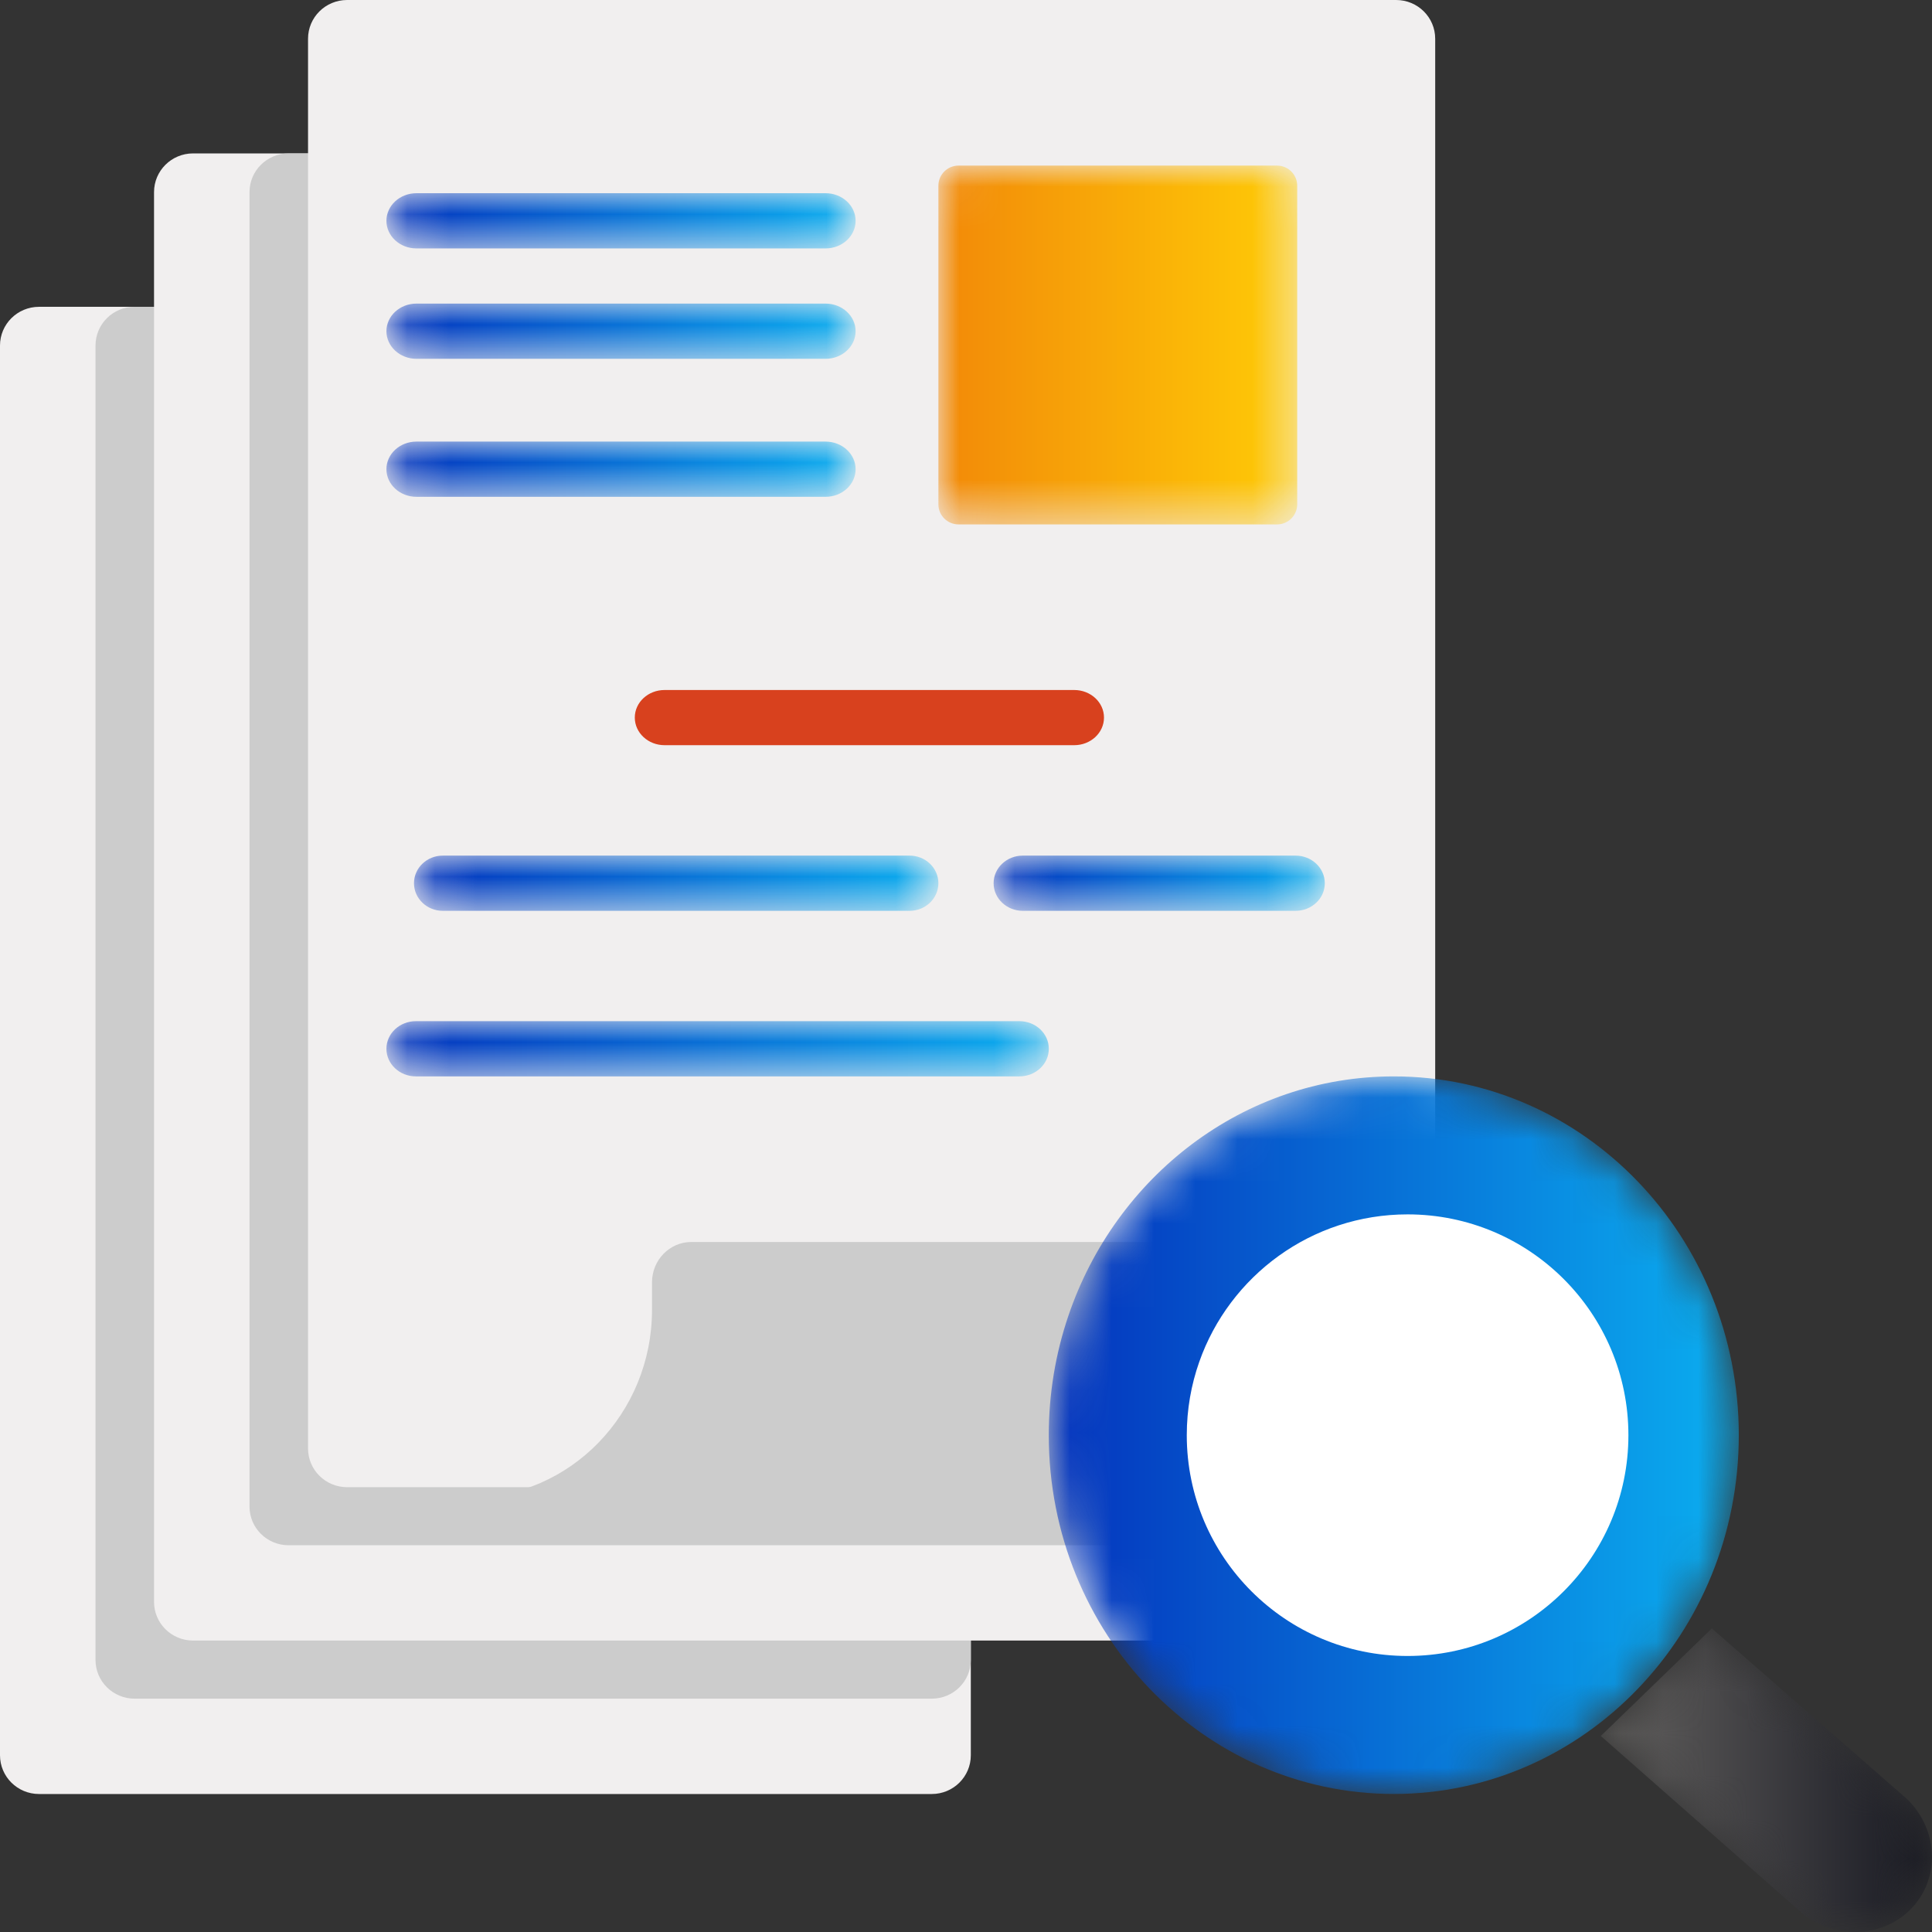
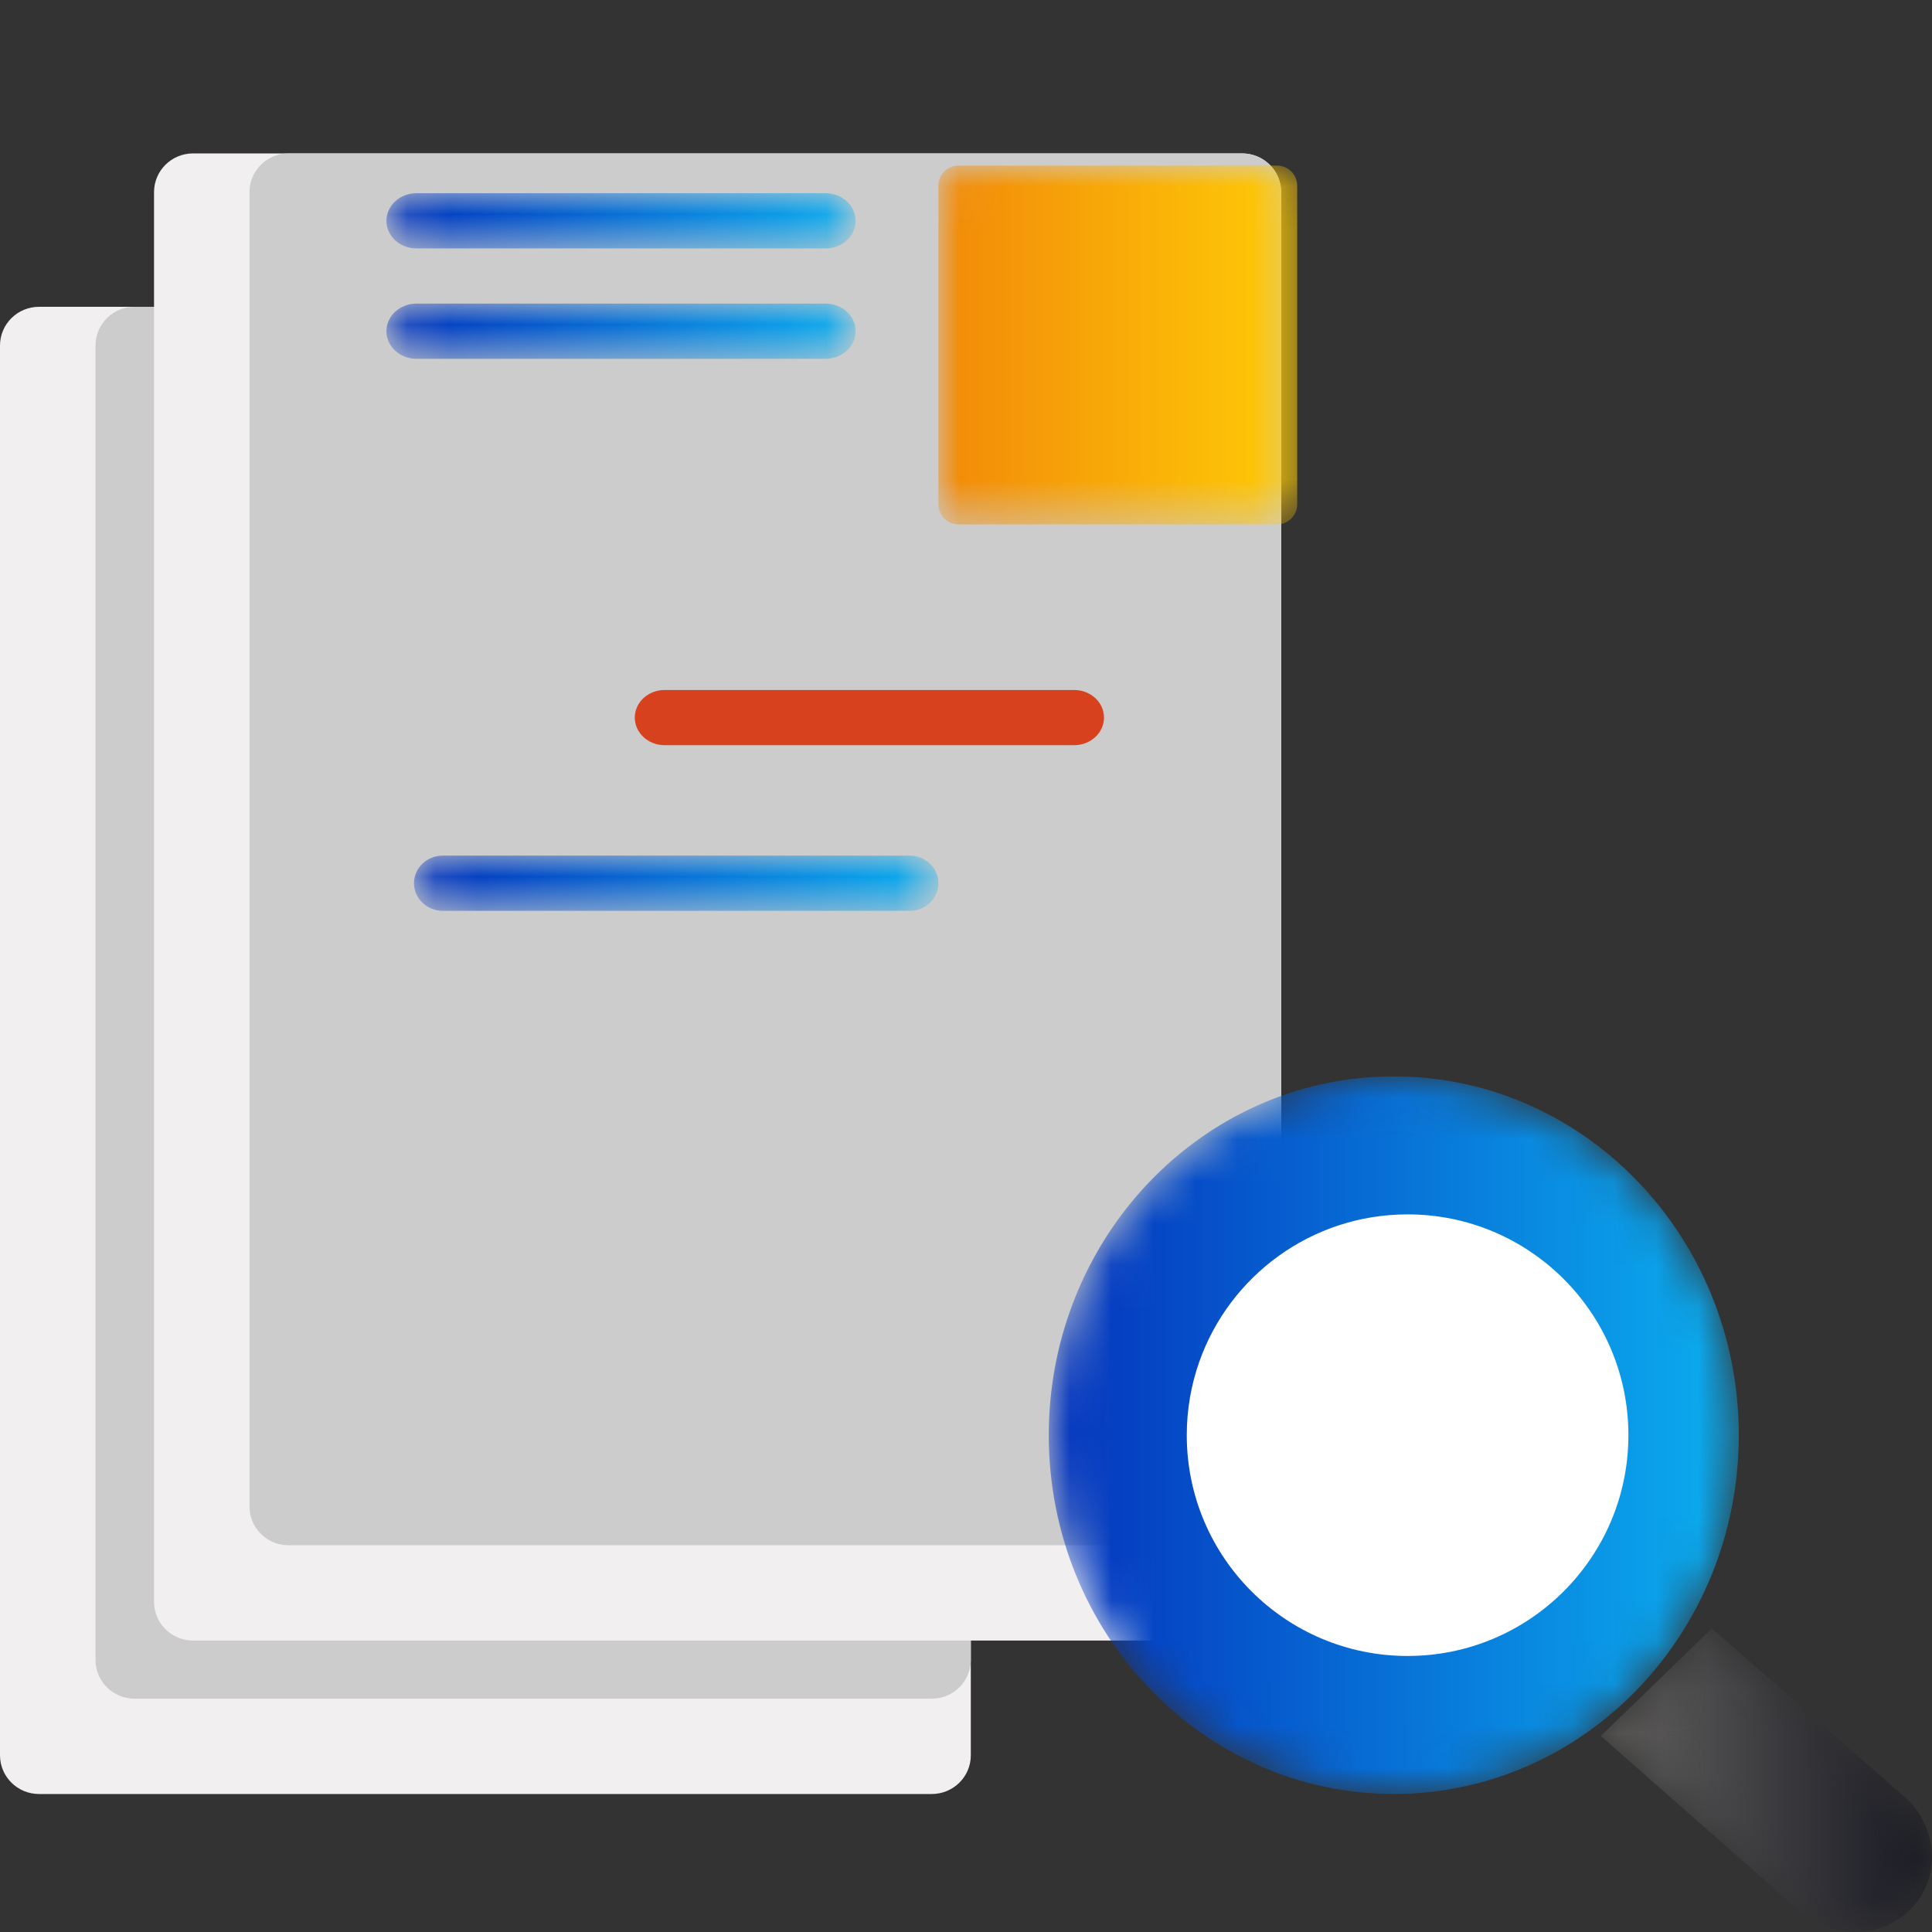
<svg xmlns="http://www.w3.org/2000/svg" xmlns:xlink="http://www.w3.org/1999/xlink" width="46.118px" height="46.118px" viewBox="0 0 46.118 46.118" version="1.1">
  <rect x="0" y="0" width="46.118" height="46.118" fill="#333333" stroke="none" />
  <title>icon/goal</title>
  <defs>
    <path d="M0.48,0 C0.215,0 0,0.215 0,0.479 L0,0.479 L0,8.086 C0,8.351 0.215,8.565 0.48,8.565 L0.48,8.565 L8.084,8.565 C8.35,8.565 8.565,8.351 8.565,8.086 L8.565,8.086 L8.565,0.479 C8.565,0.215 8.35,0 8.084,0 L8.084,0 L0.48,0 Z" id="path-1" />
    <linearGradient x1="-0.001%" y1="50.001%" x2="99.997%" y2="50.001%" id="linearGradient-3">
      <stop stop-color="#F28908" offset="0%" />
      <stop stop-color="#FFCC07" offset="100%" />
    </linearGradient>
-     <path d="M0.717,0 C0.321,0 0,0.295 0,0.659 L0,0.659 C0,1.023 0.321,1.318 0.717,1.318 L0.717,1.318 L10.483,1.318 C10.879,1.318 11.2,1.023 11.2,0.659 L11.2,0.659 C11.2,0.295 10.879,0 10.483,0 L10.483,0 L0.717,0 Z" id="path-4" />
    <linearGradient x1="0.004%" y1="49.996%" x2="100.001%" y2="49.996%" id="linearGradient-6">
      <stop stop-color="#0433BD" offset="0%" />
      <stop stop-color="#0BAFF0" offset="100%" />
    </linearGradient>
    <path d="M0.717,0 C0.321,0 0,0.295 0,0.659 L0,0.659 C0,1.022 0.321,1.318 0.717,1.318 L0.717,1.318 L10.483,1.318 C10.879,1.318 11.2,1.022 11.2,0.659 L11.2,0.659 C11.2,0.295 10.879,0 10.483,0 L10.483,0 L0.717,0 Z" id="path-7" />
    <linearGradient x1="0.004%" y1="50.007%" x2="100.001%" y2="50.007%" id="linearGradient-9">
      <stop stop-color="#0433BD" offset="0%" />
      <stop stop-color="#0BAFF0" offset="100%" />
    </linearGradient>
    <path d="M0.717,0 C0.321,0 0,0.295 0,0.659 L0,0.659 C0,1.023 0.321,1.318 0.717,1.318 L0.717,1.318 L10.483,1.318 C10.879,1.318 11.2,1.023 11.2,0.659 L11.2,0.659 C11.2,0.295 10.879,0 10.483,0 L10.483,0 L0.717,0 Z" id="path-10" />
    <linearGradient x1="0.004%" y1="50.018%" x2="100.001%" y2="50.018%" id="linearGradient-12">
      <stop stop-color="#0433BD" offset="0%" />
      <stop stop-color="#0BAFF0" offset="100%" />
    </linearGradient>
-     <path d="M0.703,0 C0.315,0 0,0.295 0,0.659 L0,0.659 C0,1.023 0.315,1.318 0.703,1.318 L0.703,1.318 L15.109,1.318 C15.498,1.318 15.812,1.023 15.812,0.659 L15.812,0.659 C15.812,0.295 15.498,0 15.109,0 L15.109,0 L0.703,0 Z" id="path-13" />
    <linearGradient x1="0.003%" y1="50.017%" x2="100%" y2="50.017%" id="linearGradient-15">
      <stop stop-color="#0433BD" offset="0%" />
      <stop stop-color="#0BAFF0" offset="100%" />
    </linearGradient>
    <path d="M0.687,0 C0.308,0 0,0.295 0,0.659 L0,0.659 C0,1.022 0.308,1.318 0.687,1.318 L0.687,1.318 L11.831,1.318 C12.21,1.318 12.518,1.022 12.518,0.659 L12.518,0.659 C12.518,0.295 12.21,0 11.831,0 L11.831,0 L0.687,0 Z" id="path-16" />
    <linearGradient x1="0.003%" y1="50.005%" x2="99.999%" y2="50.005%" id="linearGradient-18">
      <stop stop-color="#0433BD" offset="0%" />
      <stop stop-color="#0BAFF0" offset="100%" />
    </linearGradient>
    <path d="M0.697,0 C0.312,0 0,0.295 0,0.659 L0,0.659 C0,1.022 0.312,1.318 0.697,1.318 L0.697,1.318 L7.209,1.318 C7.594,1.318 7.906,1.022 7.906,0.659 L7.906,0.659 C7.906,0.295 7.594,0 7.209,0 L7.209,0 L0.697,0 Z" id="path-19" />
    <linearGradient x1="0.003%" y1="50.005%" x2="100.001%" y2="50.005%" id="linearGradient-21">
      <stop stop-color="#0433BD" offset="0%" />
      <stop stop-color="#0BAFF0" offset="100%" />
    </linearGradient>
    <path d="M0,2.568 L4.652,6.662 C5.044,7.048 5.555,7.244 6.058,7.247 L6.058,7.247 L6.084,7.247 C6.556,7.244 7.019,7.072 7.371,6.729 L7.371,6.729 C7.722,6.387 7.9,5.938 7.906,5.481 L7.906,5.481 L7.906,5.43 C7.899,4.943 7.699,4.45 7.308,4.071 L7.308,4.071 L2.651,0 L0,2.568 Z" id="path-22" />
    <linearGradient x1="-0.001%" y1="49.997%" x2="100.005%" y2="49.997%" id="linearGradient-24">
      <stop stop-color="#646260" offset="0%" />
      <stop stop-color="#171821" offset="100%" />
    </linearGradient>
    <path d="M0.466,5.72 C0.164,6.61 0,7.567 0,8.565 L0,8.565 C0,13.295 3.687,17.129 8.236,17.129 L8.236,17.129 C12.784,17.129 16.471,13.295 16.471,8.565 L16.471,8.565 C16.471,3.834 12.784,0 8.236,0 L8.236,0 C4.646,0 1.593,2.388 0.466,5.72" id="path-25" />
    <linearGradient x1="0.001%" y1="50.001%" x2="100%" y2="50.001%" id="linearGradient-27">
      <stop stop-color="#0433BD" offset="0%" />
      <stop stop-color="#0BAFF0" offset="100%" />
    </linearGradient>
  </defs>
  <g id="Main-and-Guildline" stroke="none" stroke-width="1" fill="none" fill-rule="evenodd">
    <g id="1.1-XL-Home---v2" transform="translate(-385.271, -772.271)">
      <g id="Content/Clip-broad/text-&amp;-icon-Copy-3" transform="translate(370, 755)">
        <g id="icon/goal" transform="translate(15.271, 17.271)">
          <g id="Group-45" transform="translate(0, 0)">
            <g id="Group-11">
              <path d="M22.243,42.824 L0.931,42.824 C0.417,42.824 0,42.41 0,41.899 L0,8.248 C0,7.737 0.417,7.324 0.931,7.324 L22.243,7.324 C22.757,7.324 23.174,7.737 23.174,8.248 L23.174,41.899 C23.174,42.41 22.757,42.824 22.243,42.824" id="Fill-1" fill="#F1EFEF" />
              <path d="M23.174,8.248 L23.174,39.624 C23.174,40.134 22.757,40.548 22.243,40.548 L3.212,40.548 C2.697,40.548 2.28,40.134 2.28,39.624 L2.28,8.248 C2.28,7.737 2.697,7.323 3.212,7.323 L22.243,7.323 C22.757,7.323 23.174,7.737 23.174,8.248" id="Fill-3" fill="#CCCCCC" />
              <path d="M29.651,39.161 L4.608,39.161 C4.094,39.161 3.677,38.748 3.677,38.237 L3.677,4.586 C3.677,4.076 4.094,3.662 4.608,3.662 L29.651,3.662 C30.165,3.662 30.582,4.076 30.582,4.586 L30.582,38.237 C30.582,38.748 30.165,39.161 29.651,39.161" id="Fill-5" fill="#F1EFEF" />
              <path d="M30.582,4.586 L30.582,35.962 C30.582,36.473 30.165,36.886 29.651,36.886 L6.888,36.886 C6.373,36.886 5.956,36.473 5.956,35.962 L5.956,4.586 C5.956,4.076 6.373,3.662 6.888,3.662 L29.651,3.662 C30.165,3.662 30.582,4.076 30.582,4.586" id="Fill-7" fill="#CCCCCC" />
-               <path d="M7.353,34.576 L7.353,0.924 C7.353,0.414 7.77,0 8.285,0 L33.327,0 C33.842,0 34.259,0.414 34.259,0.924 L34.259,34.576 C34.259,35.086 33.842,35.5 33.327,35.5 L8.285,35.5 C7.77,35.5 7.353,35.086 7.353,34.576 Z" id="Fill-9" fill="#F1EFEF" />
            </g>
            <g id="Group-14" transform="translate(22.4, 3.953)">
              <mask id="mask-2" fill="white">
                <use xlink:href="#path-1" />
              </mask>
              <g id="Clip-13" />
              <path d="M0.48,0 C0.215,0 0,0.215 0,0.479 L0,0.479 L0,8.086 C0,8.351 0.215,8.565 0.48,8.565 L0.48,8.565 L8.084,8.565 C8.35,8.565 8.565,8.351 8.565,8.086 L8.565,8.086 L8.565,0.479 C8.565,0.215 8.35,0 8.084,0 L8.084,0 L0.48,0 Z" id="Fill-12" fill="url(#linearGradient-3)" mask="url(#mask-2)" />
            </g>
            <g id="Group-17" transform="translate(9.224, 10.541)">
              <mask id="mask-5" fill="white">
                <use xlink:href="#path-4" />
              </mask>
              <g id="Clip-16" />
              <path d="M0.717,0 C0.321,0 0,0.295 0,0.659 L0,0.659 C0,1.023 0.321,1.318 0.717,1.318 L0.717,1.318 L10.483,1.318 C10.879,1.318 11.2,1.023 11.2,0.659 L11.2,0.659 C11.2,0.295 10.879,0 10.483,0 L10.483,0 L0.717,0 Z" id="Fill-15" fill="url(#linearGradient-6)" mask="url(#mask-5)" />
            </g>
            <path d="M25.642,17.788 L15.864,17.788 C15.471,17.788 15.153,17.493 15.153,17.129 C15.153,16.765 15.471,16.471 15.864,16.471 L25.642,16.471 C26.035,16.471 26.353,16.765 26.353,17.129 C26.353,17.493 26.035,17.788 25.642,17.788" id="Fill-18" fill="#D8411E" />
            <g id="Group-22" transform="translate(9.224, 7.247)">
              <mask id="mask-8" fill="white">
                <use xlink:href="#path-7" />
              </mask>
              <g id="Clip-21" />
              <path d="M0.717,0 C0.321,0 0,0.295 0,0.659 L0,0.659 C0,1.022 0.321,1.318 0.717,1.318 L0.717,1.318 L10.483,1.318 C10.879,1.318 11.2,1.022 11.2,0.659 L11.2,0.659 C11.2,0.295 10.879,0 10.483,0 L10.483,0 L0.717,0 Z" id="Fill-20" fill="url(#linearGradient-9)" mask="url(#mask-8)" />
            </g>
            <g id="Group-25" transform="translate(9.224, 4.612)">
              <mask id="mask-11" fill="white">
                <use xlink:href="#path-10" />
              </mask>
              <g id="Clip-24" />
              <path d="M0.717,0 C0.321,0 0,0.295 0,0.659 L0,0.659 C0,1.023 0.321,1.318 0.717,1.318 L0.717,1.318 L10.483,1.318 C10.879,1.318 11.2,1.023 11.2,0.659 L11.2,0.659 C11.2,0.295 10.879,0 10.483,0 L10.483,0 L0.717,0 Z" id="Fill-23" fill="url(#linearGradient-12)" mask="url(#mask-11)" />
            </g>
            <g id="Group-28" transform="translate(9.224, 24.376)">
              <mask id="mask-14" fill="white">
                <use xlink:href="#path-13" />
              </mask>
              <g id="Clip-27" />
              <path d="M0.703,0 C0.315,0 0,0.295 0,0.659 L0,0.659 C0,1.023 0.315,1.318 0.703,1.318 L0.703,1.318 L15.109,1.318 C15.498,1.318 15.812,1.023 15.812,0.659 L15.812,0.659 C15.812,0.295 15.498,0 15.109,0 L15.109,0 L0.703,0 Z" id="Fill-26" fill="url(#linearGradient-15)" mask="url(#mask-14)" />
            </g>
            <g id="Group-31" transform="translate(9.882, 20.424)">
              <mask id="mask-17" fill="white">
                <use xlink:href="#path-16" />
              </mask>
              <g id="Clip-30" />
              <path d="M0.687,0 C0.308,0 0,0.295 0,0.659 L0,0.659 C0,1.022 0.308,1.318 0.687,1.318 L0.687,1.318 L11.831,1.318 C12.21,1.318 12.518,1.022 12.518,0.659 L12.518,0.659 C12.518,0.295 12.21,0 11.831,0 L11.831,0 L0.687,0 Z" id="Fill-29" fill="url(#linearGradient-18)" mask="url(#mask-17)" />
            </g>
            <g id="Group-34" transform="translate(23.718, 20.424)">
              <mask id="mask-20" fill="white">
                <use xlink:href="#path-19" />
              </mask>
              <g id="Clip-33" />
-               <path d="M0.697,0 C0.312,0 0,0.295 0,0.659 L0,0.659 C0,1.022 0.312,1.318 0.697,1.318 L0.697,1.318 L7.209,1.318 C7.594,1.318 7.906,1.022 7.906,0.659 L7.906,0.659 C7.906,0.295 7.594,0 7.209,0 L7.209,0 L0.697,0 Z" id="Fill-32" fill="url(#linearGradient-21)" mask="url(#mask-20)" />
            </g>
            <path d="M36.613,29.647 C37.132,29.647 37.553,30.078 37.553,30.61 L37.553,31.264 C37.553,33.743 35.6,35.753 33.19,35.753 L18.945,36.235 L11.2,35.753 C13.609,35.753 15.564,33.743 15.564,31.264 L15.564,30.61 C15.564,30.078 15.984,29.647 16.503,29.647 L36.613,29.647 Z" id="Fill-35" fill="#CCCCCC" />
            <g id="Group-39" transform="translate(38.212, 38.871)">
              <mask id="mask-23" fill="white">
                <use xlink:href="#path-22" />
              </mask>
              <g id="Clip-38" />
              <path d="M0,2.568 L4.652,6.662 C5.044,7.048 5.555,7.244 6.058,7.247 L6.058,7.247 L6.084,7.247 C6.556,7.244 7.019,7.072 7.371,6.729 L7.371,6.729 C7.722,6.387 7.9,5.938 7.906,5.481 L7.906,5.481 L7.906,5.43 C7.899,4.943 7.699,4.45 7.308,4.071 L7.308,4.071 L2.651,0 L0,2.568 Z" id="Fill-37" fill="url(#linearGradient-24)" mask="url(#mask-23)" />
            </g>
            <g id="Group-42" transform="translate(25.035, 25.694)">
              <mask id="mask-26" fill="white">
                <use xlink:href="#path-25" />
              </mask>
              <g id="Clip-41" />
              <path d="M0.466,5.72 C0.164,6.61 0,7.567 0,8.565 L0,8.565 C0,13.295 3.687,17.129 8.236,17.129 L8.236,17.129 C12.784,17.129 16.471,13.295 16.471,8.565 L16.471,8.565 C16.471,3.834 12.784,0 8.236,0 L8.236,0 C4.646,0 1.593,2.388 0.466,5.72" id="Fill-40" fill="url(#linearGradient-27)" mask="url(#mask-26)" />
            </g>
            <path d="M28.329,34.259 C28.329,33.645 28.434,33.056 28.627,32.508 C29.349,30.458 31.303,28.988 33.6,28.988 C36.511,28.988 38.871,31.348 38.871,34.259 C38.871,37.169 36.511,39.529 33.6,39.529 C30.689,39.529 28.329,37.169 28.329,34.259 Z" id="Fill-43" fill="#FFFFFF" />
          </g>
        </g>
      </g>
    </g>
  </g>
</svg>